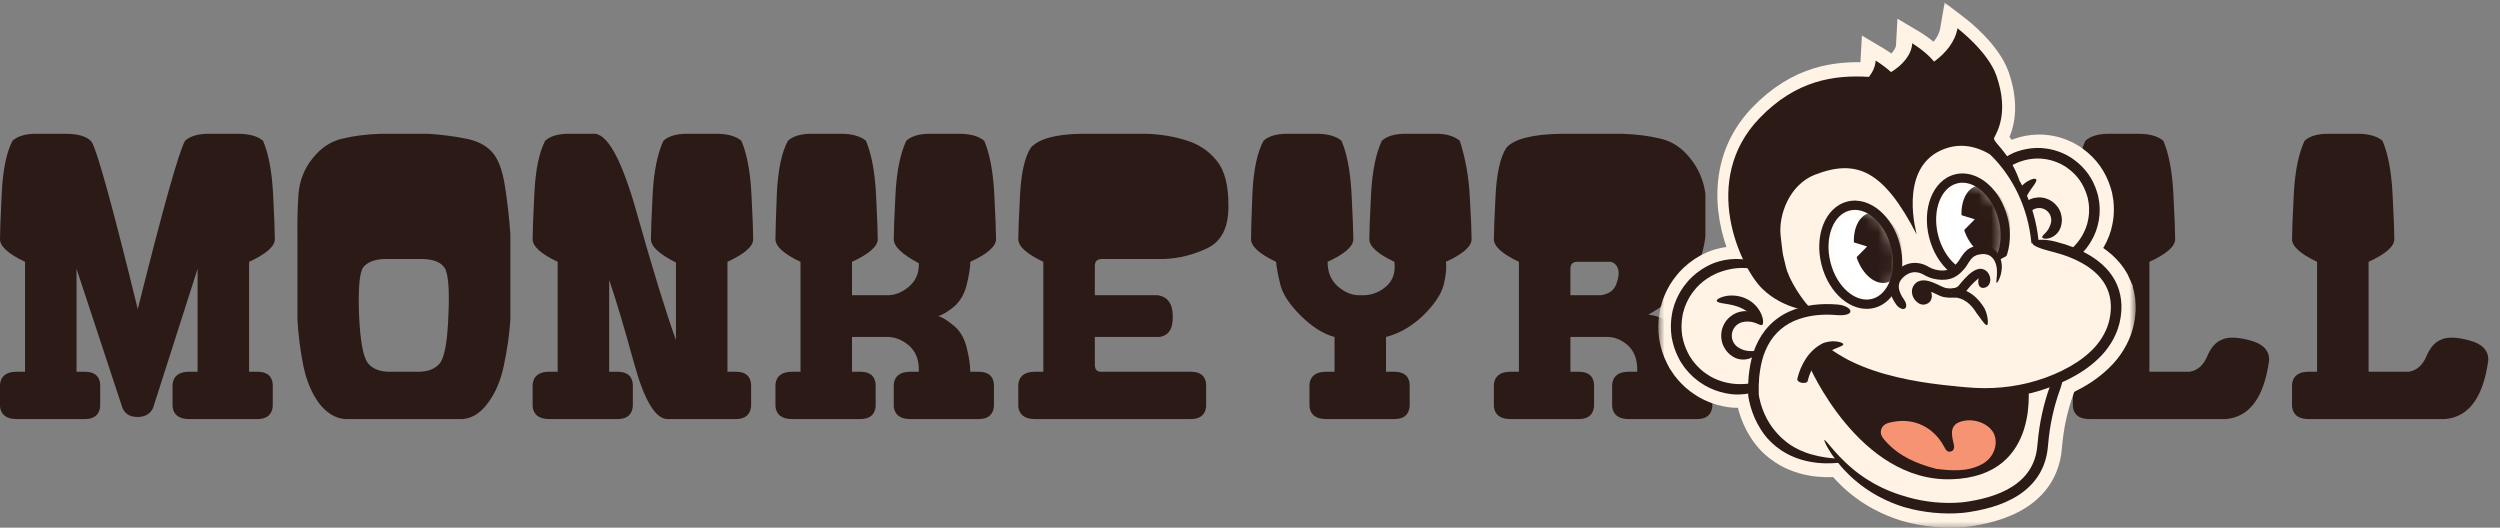
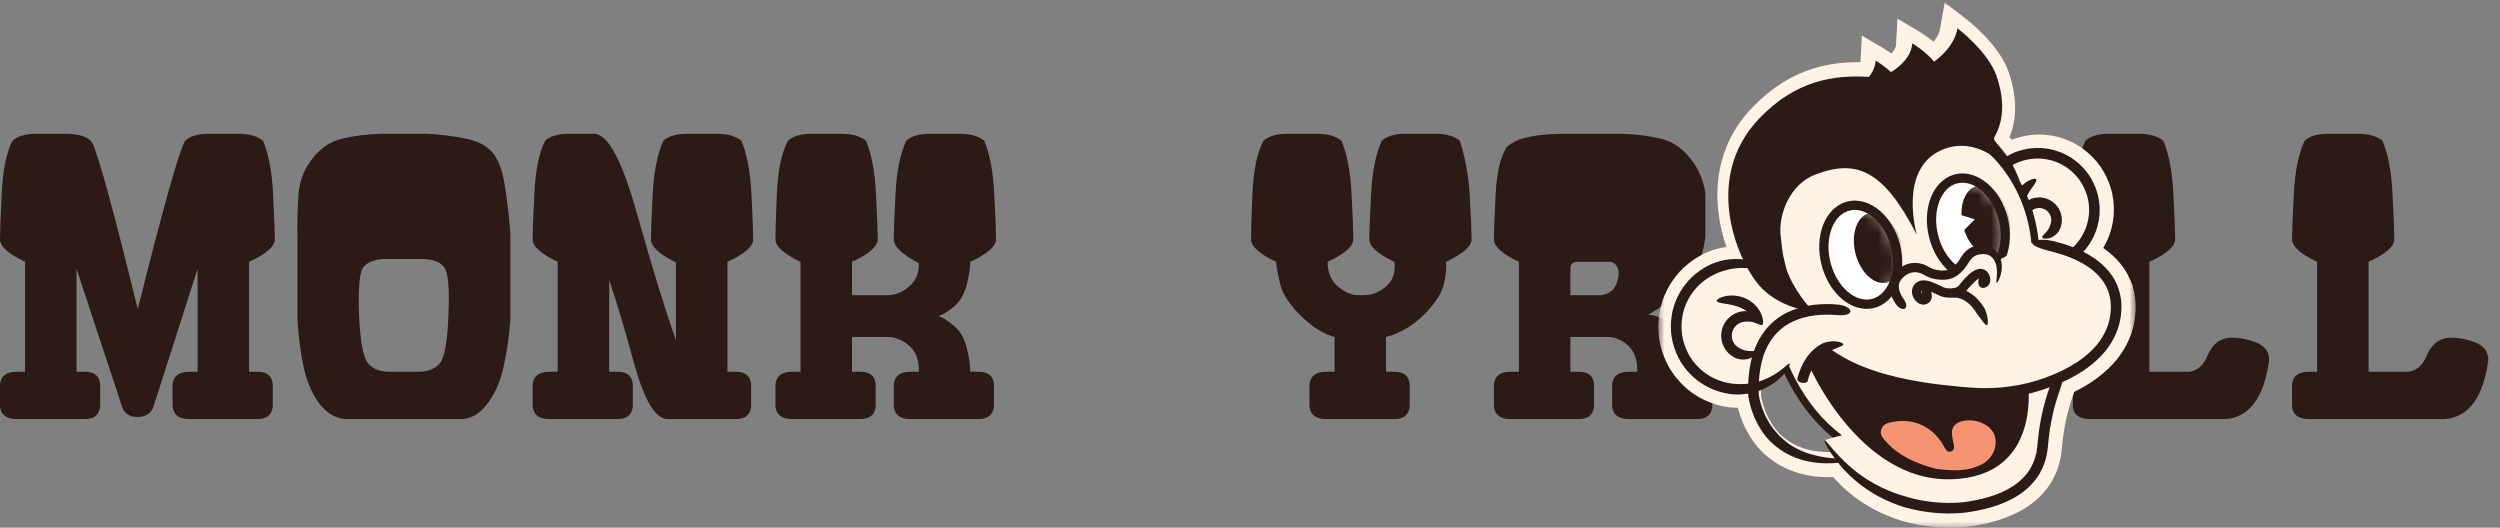
<svg xmlns="http://www.w3.org/2000/svg" width="199" height="42" viewBox="0 0 199 42" fill="none">
  <rect x="0" y="0" width="199" height="42" fill="#808080" stroke="none" />
  <path d="M183.776 33.357C182.963 33.357 182.52 33.025 182.446 32.36V30.588C182.52 29.923 182.963 29.591 183.776 29.591H184.44V20.84C183.111 20.212 182.446 19.612 182.446 19.04C182.446 18.468 182.492 17.277 182.585 15.468C182.677 13.659 182.963 12.237 183.443 11.203C183.849 10.834 184.477 10.649 185.326 10.649H187.652C188.539 10.649 189.203 10.834 189.646 11.203C190.089 12.237 190.357 13.659 190.449 15.468C190.542 17.277 190.588 18.468 190.588 19.04C190.588 19.612 189.905 20.212 188.539 20.84V29.591H191.751C192.379 29.48 192.84 29.074 193.136 28.372C193.431 27.671 193.819 27.228 194.299 27.043C194.779 26.803 195.536 26.822 196.569 27.099C197.603 27.376 198.102 27.911 198.065 28.705C197.659 31.64 196.514 33.191 194.631 33.357H183.776Z" fill="#2B1A16" />
  <path d="M166.329 33.357C165.517 33.357 165.074 33.025 165 32.36V30.588C165.074 29.923 165.517 29.591 166.329 29.591H166.994V20.84C165.665 20.212 165 19.612 165 19.04C165 18.468 165.046 17.277 165.138 15.468C165.231 13.659 165.517 12.237 165.997 11.203C166.403 10.834 167.031 10.649 167.88 10.649H170.206C171.092 10.649 171.757 10.834 172.2 11.203C172.643 12.237 172.911 13.659 173.003 15.468C173.095 17.277 173.142 18.468 173.142 19.04C173.142 19.612 172.459 20.212 171.092 20.84V29.591H174.305C174.932 29.48 175.394 29.074 175.689 28.372C175.985 27.671 176.372 27.228 176.852 27.043C177.332 26.803 178.089 26.822 179.123 27.099C180.157 27.376 180.656 27.911 180.619 28.705C180.212 31.64 179.068 33.191 177.185 33.357H166.329Z" fill="#2B1A16" />
  <path d="M120.241 33.357C119.429 33.357 118.986 33.025 118.912 32.36V30.588C118.986 29.923 119.429 29.591 120.241 29.591H120.906V20.84C119.576 20.212 118.912 19.612 118.912 19.04C118.912 18.468 118.958 17.296 119.05 15.523C119.143 13.751 119.429 12.495 119.909 11.757C120.536 11.055 121.995 10.686 124.284 10.649H129.103C130.247 10.686 131.272 10.815 132.176 11.037C133.081 11.24 133.866 11.757 134.53 12.588C135.195 13.4 135.601 14.342 135.749 15.412V18.846C135.583 20.139 135.186 21.265 134.558 22.225C133.93 23.185 132.813 24.126 131.207 25.049C131.927 25.123 132.546 25.391 133.063 25.852C133.598 26.314 133.958 26.914 134.143 27.652C134.327 28.372 134.42 29.019 134.42 29.591H135.084C135.841 29.591 136.247 29.923 136.303 30.588V32.36C136.229 33.025 135.823 33.357 135.084 33.357H129.656C128.844 33.357 128.401 33.025 128.327 32.36V30.588C128.401 29.923 128.844 29.591 129.656 29.591H130.321C130.358 28.668 130.109 27.966 129.573 27.486C129.038 27.006 128.438 26.785 127.773 26.822H125.004V29.591H125.669C126.426 29.591 126.832 29.923 126.887 30.588V32.36C126.813 33.025 126.407 33.357 125.669 33.357H120.241ZM127.441 23.499C128.069 23.406 128.475 23.111 128.66 22.612C128.844 22.114 128.89 21.717 128.798 21.422C128.706 21.108 128.512 20.914 128.216 20.84H125.558C125.189 20.84 125.004 21.025 125.004 21.394V23.499H127.441Z" fill="#2B1A16" />
  <path d="M105.564 33.357C104.752 33.357 104.309 33.025 104.235 32.36V30.588C104.309 29.923 104.752 29.591 105.564 29.591H106.229V26.822C105.361 26.6 104.466 26.037 103.542 25.133C102.638 24.228 102.093 23.397 101.909 22.64C101.724 21.865 101.613 21.265 101.576 20.84C100.247 20.212 99.582 19.612 99.582 19.04C99.582 18.468 99.619 17.249 99.693 15.385C99.785 13.502 100.081 12.108 100.579 11.203C100.985 10.834 101.613 10.649 102.462 10.649H104.789C105.675 10.649 106.339 10.834 106.782 11.203C107.226 12.237 107.493 13.659 107.586 15.468C107.678 17.277 107.724 18.468 107.724 19.04C107.724 19.612 107.041 20.212 105.675 20.84C105.675 21.689 105.961 22.354 106.533 22.834C107.106 23.314 107.706 23.535 108.333 23.499C109.072 23.535 109.727 23.314 110.299 22.834C110.872 22.354 111.102 21.689 110.992 20.84C109.662 20.212 108.998 19.612 108.998 19.04C108.998 18.468 109.044 17.277 109.136 15.468C109.229 13.659 109.515 12.237 109.995 11.203C110.401 10.834 111.029 10.649 111.878 10.649H114.315C115.127 10.649 115.755 10.834 116.198 11.203C116.659 12.625 116.927 14.148 117.001 15.772C117.093 17.378 117.139 18.468 117.139 19.04C117.139 19.612 116.456 20.212 115.09 20.84C115.164 21.265 115.109 21.865 114.924 22.64C114.739 23.397 114.195 24.219 113.29 25.105C112.386 25.973 111.398 26.545 110.327 26.822V29.591H110.992C111.749 29.591 112.155 29.923 112.21 30.588V32.36C112.136 33.025 111.73 33.357 110.992 33.357H105.564Z" fill="#2B1A16" />
-   <path d="M82.385 33.357C81.573 33.357 81.13 33.025 81.056 32.36V30.588C81.13 29.923 81.573 29.591 82.385 29.591H83.05V20.84C81.721 20.212 81.056 19.612 81.056 19.04C81.056 18.468 81.102 17.296 81.195 15.523C81.287 13.751 81.573 12.495 82.053 11.757C82.681 11.055 84.01 10.686 86.041 10.649H91.247C92.391 10.686 93.453 10.862 94.431 11.175C95.41 11.471 96.213 12.006 96.841 12.782C97.487 13.557 97.801 14.785 97.782 16.465C97.782 18.126 97.219 19.225 96.093 19.76C94.967 20.296 93.795 20.582 92.576 20.619H87.702C87.333 20.619 87.148 20.803 87.148 21.172V23.499H92.133C92.945 23.609 93.352 24.172 93.352 25.188C93.37 26.203 93.001 26.748 92.244 26.822H87.148V29.037C87.148 29.425 87.333 29.609 87.702 29.591H94.791C95.549 29.591 95.955 29.923 96.01 30.588V32.36C95.936 33.025 95.53 33.357 94.791 33.357H82.385Z" fill="#2B1A16" />
  <path d="M63.056 33.357C62.244 33.357 61.8 33.025 61.727 32.36V30.588C61.8 29.923 62.244 29.591 63.056 29.591H63.721V20.84C62.391 20.212 61.727 19.612 61.727 19.04C61.727 18.468 61.764 17.249 61.837 15.385C61.93 13.502 62.225 12.108 62.724 11.203C63.13 10.834 63.758 10.649 64.607 10.649H66.933C67.819 10.649 68.484 10.834 68.927 11.203C69.37 12.237 69.638 13.659 69.73 15.468C69.822 17.277 69.868 18.468 69.868 19.04C69.868 19.612 69.185 20.212 67.819 20.84V23.499H70.478C71.142 23.535 71.761 23.314 72.333 22.834C72.905 22.354 73.173 21.726 73.136 20.951C71.807 20.249 71.142 19.612 71.142 19.04C71.142 18.468 71.188 17.277 71.281 15.468C71.373 13.659 71.659 12.237 72.139 11.203C72.545 10.834 73.173 10.649 74.022 10.649H76.348C77.234 10.649 77.899 10.834 78.342 11.203C78.785 12.237 79.053 13.659 79.145 15.468C79.238 17.277 79.284 18.468 79.284 19.04C79.284 19.612 78.601 20.212 77.234 20.84C77.234 21.265 77.142 21.865 76.958 22.64C76.773 23.397 76.431 23.988 75.933 24.413C75.434 24.819 75.019 25.068 74.687 25.16C75.019 25.253 75.434 25.511 75.933 25.936C76.431 26.342 76.773 26.933 76.958 27.708C77.142 28.465 77.234 29.093 77.234 29.591H77.899C78.656 29.591 79.062 29.923 79.118 30.588V32.36C79.044 33.025 78.638 33.357 77.899 33.357H72.471C71.659 33.357 71.216 33.025 71.142 32.36V30.588C71.216 29.923 71.659 29.591 72.471 29.591H73.136C73.173 28.668 72.905 27.966 72.333 27.486C71.761 27.006 71.142 26.785 70.478 26.822H67.819V29.591H68.484C69.241 29.591 69.647 29.923 69.702 30.588V32.36C69.628 33.025 69.222 33.357 68.484 33.357H63.056Z" fill="#2B1A16" />
  <path d="M43.727 33.357C42.914 33.357 42.471 33.025 42.397 32.36V30.588C42.471 29.923 42.914 29.591 43.727 29.591H44.391V20.84C43.062 20.212 42.397 19.612 42.397 19.04C42.397 18.468 42.443 17.249 42.536 15.385C42.628 13.52 42.914 12.126 43.394 11.203C43.8 10.834 44.428 10.649 45.277 10.649H47.16C48.305 10.502 49.496 12.652 50.733 17.102C51.988 21.551 53.013 24.874 53.806 27.071V20.895C52.477 20.231 51.813 19.612 51.813 19.04C51.813 18.468 51.859 17.277 51.951 15.468C52.044 13.659 52.33 12.237 52.81 11.203C53.216 10.834 53.843 10.649 54.693 10.649H57.019C57.905 10.649 58.57 10.834 59.013 11.203C59.456 12.237 59.724 13.659 59.816 15.468C59.908 17.277 59.954 18.468 59.954 19.04C59.954 19.612 59.271 20.212 57.905 20.84V29.591H58.57C59.327 29.591 59.733 29.923 59.788 30.588V32.36C59.714 33.025 59.308 33.357 58.57 33.357H53.142C52.182 33.357 51.296 31.889 50.483 28.954C49.671 26 49.007 23.776 48.49 22.28V29.591H49.154C49.911 29.591 50.317 29.923 50.373 30.588V32.36C50.299 33.025 49.893 33.357 49.154 33.357H43.727Z" fill="#2B1A16" />
  <path d="M27.443 33.357C26.649 33.283 25.957 32.849 25.366 32.056C24.794 31.262 24.388 30.283 24.148 29.12C23.908 27.939 23.751 26.711 23.677 25.437V18.846C23.659 17.665 23.686 16.529 23.76 15.44C23.853 14.351 24.231 13.4 24.896 12.588C25.56 11.757 26.345 11.24 27.25 11.037C28.154 10.815 29.179 10.686 30.323 10.649H34.034C35.031 10.705 36 10.825 36.942 11.009C37.902 11.175 38.631 11.526 39.13 12.062C39.628 12.579 39.979 13.474 40.182 14.748C40.385 16.022 40.533 17.314 40.625 18.625V25.492C40.533 26.729 40.357 27.939 40.099 29.12C39.859 30.283 39.444 31.262 38.853 32.056C38.28 32.849 37.616 33.283 36.859 33.357H27.443ZM33.203 29.591C34.016 29.609 34.616 29.388 35.003 28.926C35.391 28.446 35.622 27.154 35.696 25.049C35.788 22.945 35.677 21.689 35.363 21.283C35.068 20.877 34.533 20.655 33.757 20.619H30.545C29.77 20.655 29.225 20.877 28.911 21.283C28.616 21.689 28.505 22.945 28.579 25.049C28.671 27.154 28.911 28.446 29.299 28.926C29.686 29.388 30.287 29.609 31.099 29.591H33.203Z" fill="#2B1A16" />
  <path d="M2.188 33.357H1.329C0.517 33.357 0.074 33.025 0 32.36V30.588C0.074 29.923 0.517 29.591 1.329 29.591H1.994V20.84C0.665 20.212 0 19.612 0 19.04C0 18.468 0.046 17.249 0.138 15.385C0.231 13.502 0.517 12.108 0.997 11.203C1.403 10.834 2.031 10.649 2.88 10.649H5.206C6.259 10.649 6.96 10.871 7.311 11.314C7.772 12.126 8.991 16.557 10.966 24.606C12.979 16.557 14.234 12.089 14.732 11.203C15.139 10.834 15.766 10.649 16.616 10.649H18.942C19.828 10.649 20.492 10.834 20.936 11.203C21.379 12.237 21.646 13.659 21.739 15.468C21.831 17.277 21.877 18.468 21.877 19.04C21.877 19.612 21.194 20.212 19.828 20.84V29.591H20.492C21.249 29.591 21.656 29.923 21.711 30.588V32.36C21.637 33.025 21.231 33.357 20.492 33.357H15.065C14.252 33.357 13.809 33.025 13.736 32.36V30.588C13.809 29.923 14.252 29.591 15.065 29.591H15.729V21.394L12.185 32.471C11.963 32.951 11.548 33.191 10.939 33.191C10.348 33.191 9.951 32.951 9.748 32.471L6.092 21.394V29.591H6.757C7.514 29.591 7.92 29.923 7.975 30.588V32.36C7.902 33.025 7.495 33.357 6.757 33.357H2.188Z" fill="#2B1A16" />
  <mask id="path-10-outside-1_2951_515" maskUnits="userSpaceOnUse" x="132" y="0" width="38" height="42" fill="black">
    <rect fill="white" x="132" width="38" height="42" />
    <path d="M168.655 22.68C168.441 22.174 168.125 21.715 167.752 21.327C167.38 20.937 166.954 20.613 166.507 20.34C166.326 20.231 166.141 20.13 165.954 20.036C166.029 19.958 166.096 19.881 166.154 19.81C166.491 19.392 166.761 18.92 166.951 18.418L167.078 18.035C167.113 17.906 167.138 17.773 167.169 17.643C167.204 17.512 167.212 17.378 167.23 17.245L167.253 17.045C167.262 16.978 167.259 16.91 167.261 16.844L167.264 16.642C167.264 16.576 167.268 16.508 167.261 16.441L167.228 16.039C167.208 15.907 167.181 15.774 167.157 15.642L167.139 15.542L167.112 15.445L167.057 15.251C166.901 14.737 166.666 14.247 166.359 13.806C166.046 13.369 165.664 12.984 165.233 12.666L165.069 12.549L164.987 12.491L164.9 12.44C164.784 12.373 164.668 12.304 164.55 12.241L164.183 12.075C164.123 12.046 164.058 12.027 163.995 12.005L163.805 11.942C163.741 11.922 163.678 11.896 163.613 11.881L163.418 11.837C163.287 11.809 163.158 11.773 163.023 11.761C162.89 11.747 162.758 11.727 162.625 11.717L162.223 11.71C161.687 11.723 161.153 11.821 160.648 12C160.416 12.083 160.131 12.216 159.837 12.4C159.552 11.968 159.282 11.651 159.078 11.413C158.958 11.272 158.824 11.115 158.784 11.038C158.792 11.022 158.802 11.003 158.812 10.982C159.085 10.46 159.917 8.869 158.949 6.077C158.273 4.13 155.944 2.339 155.844 2.264L155.498 2L155.424 2.429C155.25 3.433 154.544 4.2 153.913 4.702C153.236 3.96 152.36 3.435 152.319 3.412L151.945 3.19L151.921 3.626C151.878 4.413 151.222 5.113 150.571 5.545C150.027 5.073 149.513 4.767 149.49 4.754L149.116 4.532L149.092 4.968C149.074 5.303 148.945 5.641 148.71 5.974C146.294 5.846 143.17 6.141 140.169 9.285C136.7 12.919 137.491 17.703 138.915 20.657C138.83 20.645 138.744 20.634 138.659 20.621C138.5 20.616 138.34 20.609 138.183 20.604C138.025 20.605 137.87 20.622 137.718 20.631C137.109 20.694 136.567 20.865 136.201 21.031C135.664 21.277 135.168 21.609 134.734 22.01L134.422 22.323C134.325 22.433 134.234 22.551 134.141 22.665C134.044 22.776 133.968 22.904 133.886 23.026L133.764 23.212C133.724 23.273 133.694 23.341 133.659 23.405L133.556 23.603C133.522 23.668 133.486 23.733 133.461 23.803L133.296 24.215C133.251 24.356 133.213 24.499 133.171 24.641L133.141 24.748L133.121 24.858L133.08 25.076C132.981 25.659 132.974 26.256 133.059 26.842C133.153 27.426 133.339 27.994 133.609 28.519L133.713 28.715L133.764 28.813L133.826 28.905C133.908 29.028 133.988 29.152 134.073 29.273L134.353 29.616C134.398 29.676 134.453 29.726 134.505 29.779L134.661 29.935C134.714 29.986 134.764 30.042 134.821 30.089L134.992 30.229C135.107 30.321 135.217 30.421 135.344 30.497C135.468 30.578 135.588 30.662 135.715 30.738L136.107 30.943C136.641 31.195 137.214 31.361 137.8 31.433C138.155 31.476 138.645 31.48 139.172 31.394V31.417V31.481C139.172 31.491 139.172 31.516 139.176 31.533L139.181 31.574L139.199 31.703C139.213 31.787 139.227 31.869 139.244 31.95C139.279 32.112 139.316 32.272 139.363 32.43C139.453 32.746 139.565 33.055 139.697 33.356C139.829 33.657 139.981 33.948 140.159 34.227C140.243 34.369 140.343 34.501 140.437 34.637C140.54 34.766 140.637 34.901 140.75 35.022C140.85 35.141 141.221 35.542 141.817 35.944C141.893 35.99 141.971 36.039 142.052 36.089C142.093 36.113 142.133 36.14 142.175 36.163C142.218 36.185 142.262 36.208 142.305 36.231C142.393 36.276 142.482 36.324 142.574 36.368C142.668 36.408 142.763 36.449 142.859 36.491C142.954 36.535 143.056 36.567 143.156 36.602C143.258 36.635 143.357 36.675 143.461 36.702C143.668 36.756 143.875 36.817 144.087 36.851C144.927 37.014 145.756 37.007 146.358 36.941C146.436 37.039 146.516 37.137 146.601 37.237C146.761 37.411 146.919 37.6 147.102 37.773C147.192 37.861 147.281 37.952 147.374 38.04C147.469 38.126 147.565 38.212 147.661 38.298C148.44 38.98 149.353 39.544 150.124 39.903C150.892 40.269 151.506 40.449 151.683 40.504C152.059 40.612 152.441 40.7 152.824 40.774C153.208 40.844 153.595 40.9 153.984 40.939C154.762 41.011 155.542 41.025 156.331 40.95C156.429 40.94 156.531 40.927 156.629 40.915L156.916 40.871C157.108 40.84 157.299 40.808 157.491 40.77C157.872 40.694 158.254 40.603 158.63 40.491C159.383 40.267 160.126 39.96 160.805 39.514C161.482 39.071 162.089 38.472 162.497 37.743C162.701 37.381 162.857 36.992 162.962 36.594L163.032 36.294C163.053 36.193 163.067 36.092 163.085 35.992C163.114 35.792 163.132 35.577 163.15 35.401C163.277 33.927 163.591 32.465 164.091 31.08C164.167 30.87 164.226 30.669 164.266 30.489C164.388 30.432 164.51 30.375 164.631 30.316C165.089 30.09 165.536 29.838 165.968 29.553C166.396 29.263 166.804 28.939 167.181 28.573C167.56 28.211 167.897 27.796 168.176 27.341C168.453 26.886 168.684 26.393 168.814 25.871C168.856 25.742 168.875 25.61 168.902 25.479C168.926 25.347 168.956 25.216 168.964 25.082C168.976 24.949 168.993 24.816 169 24.683V24.278C168.981 23.736 168.87 23.189 168.653 22.683L168.655 22.68Z" />
  </mask>
-   <path d="M168.655 22.68C168.441 22.174 168.125 21.715 167.752 21.327C167.38 20.937 166.954 20.613 166.507 20.34C166.326 20.231 166.141 20.13 165.954 20.036C166.029 19.958 166.096 19.881 166.154 19.81C166.491 19.392 166.761 18.92 166.951 18.418L167.078 18.035C167.113 17.906 167.138 17.773 167.169 17.643C167.204 17.512 167.212 17.378 167.23 17.245L167.253 17.045C167.262 16.978 167.259 16.91 167.261 16.844L167.264 16.642C167.264 16.576 167.268 16.508 167.261 16.441L167.228 16.039C167.208 15.907 167.181 15.774 167.157 15.642L167.139 15.542L167.112 15.445L167.057 15.251C166.901 14.737 166.666 14.247 166.359 13.806C166.046 13.369 165.664 12.984 165.233 12.666L165.069 12.549L164.987 12.491L164.9 12.44C164.784 12.373 164.668 12.304 164.55 12.241L164.183 12.075C164.123 12.046 164.058 12.027 163.995 12.005L163.805 11.942C163.741 11.922 163.678 11.896 163.613 11.881L163.418 11.837C163.287 11.809 163.158 11.773 163.023 11.761C162.89 11.747 162.758 11.727 162.625 11.717L162.223 11.71C161.687 11.723 161.153 11.821 160.648 12C160.416 12.083 160.131 12.216 159.837 12.4C159.552 11.968 159.282 11.651 159.078 11.413C158.958 11.272 158.824 11.115 158.784 11.038C158.792 11.022 158.802 11.003 158.812 10.982C159.085 10.46 159.917 8.869 158.949 6.077C158.273 4.13 155.944 2.339 155.844 2.264L155.498 2L155.424 2.429C155.25 3.433 154.544 4.2 153.913 4.702C153.236 3.96 152.36 3.435 152.319 3.412L151.945 3.19L151.921 3.626C151.878 4.413 151.222 5.113 150.571 5.545C150.027 5.073 149.513 4.767 149.49 4.754L149.116 4.532L149.092 4.968C149.074 5.303 148.945 5.641 148.71 5.974C146.294 5.846 143.17 6.141 140.169 9.285C136.7 12.919 137.491 17.703 138.915 20.657C138.83 20.645 138.744 20.634 138.659 20.621C138.5 20.616 138.34 20.609 138.183 20.604C138.025 20.605 137.87 20.622 137.718 20.631C137.109 20.694 136.567 20.865 136.201 21.031C135.664 21.277 135.168 21.609 134.734 22.01L134.422 22.323C134.325 22.433 134.234 22.551 134.141 22.665C134.044 22.776 133.968 22.904 133.886 23.026L133.764 23.212C133.724 23.273 133.694 23.341 133.659 23.405L133.556 23.603C133.522 23.668 133.486 23.733 133.461 23.803L133.296 24.215C133.251 24.356 133.213 24.499 133.171 24.641L133.141 24.748L133.121 24.858L133.08 25.076C132.981 25.659 132.974 26.256 133.059 26.842C133.153 27.426 133.339 27.994 133.609 28.519L133.713 28.715L133.764 28.813L133.826 28.905C133.908 29.028 133.988 29.152 134.073 29.273L134.353 29.616C134.398 29.676 134.453 29.726 134.505 29.779L134.661 29.935C134.714 29.986 134.764 30.042 134.821 30.089L134.992 30.229C135.107 30.321 135.217 30.421 135.344 30.497C135.468 30.578 135.588 30.662 135.715 30.738L136.107 30.943C136.641 31.195 137.214 31.361 137.8 31.433C138.155 31.476 138.645 31.48 139.172 31.394V31.417V31.481C139.172 31.491 139.172 31.516 139.176 31.533L139.181 31.574L139.199 31.703C139.213 31.787 139.227 31.869 139.244 31.95C139.279 32.112 139.316 32.272 139.363 32.43C139.453 32.746 139.565 33.055 139.697 33.356C139.829 33.657 139.981 33.948 140.159 34.227C140.243 34.369 140.343 34.501 140.437 34.637C140.54 34.766 140.637 34.901 140.75 35.022C140.85 35.141 141.221 35.542 141.817 35.944C141.893 35.99 141.971 36.039 142.052 36.089C142.093 36.113 142.133 36.14 142.175 36.163C142.218 36.185 142.262 36.208 142.305 36.231C142.393 36.276 142.482 36.324 142.574 36.368C142.668 36.408 142.763 36.449 142.859 36.491C142.954 36.535 143.056 36.567 143.156 36.602C143.258 36.635 143.357 36.675 143.461 36.702C143.668 36.756 143.875 36.817 144.087 36.851C144.927 37.014 145.756 37.007 146.358 36.941C146.436 37.039 146.516 37.137 146.601 37.237C146.761 37.411 146.919 37.6 147.102 37.773C147.192 37.861 147.281 37.952 147.374 38.04C147.469 38.126 147.565 38.212 147.661 38.298C148.44 38.98 149.353 39.544 150.124 39.903C150.892 40.269 151.506 40.449 151.683 40.504C152.059 40.612 152.441 40.7 152.824 40.774C153.208 40.844 153.595 40.9 153.984 40.939C154.762 41.011 155.542 41.025 156.331 40.95C156.429 40.94 156.531 40.927 156.629 40.915L156.916 40.871C157.108 40.84 157.299 40.808 157.491 40.77C157.872 40.694 158.254 40.603 158.63 40.491C159.383 40.267 160.126 39.96 160.805 39.514C161.482 39.071 162.089 38.472 162.497 37.743C162.701 37.381 162.857 36.992 162.962 36.594L163.032 36.294C163.053 36.193 163.067 36.092 163.085 35.992C163.114 35.792 163.132 35.577 163.15 35.401C163.277 33.927 163.591 32.465 164.091 31.08C164.167 30.87 164.226 30.669 164.266 30.489C164.388 30.432 164.51 30.375 164.631 30.316C165.089 30.09 165.536 29.838 165.968 29.553C166.396 29.263 166.804 28.939 167.181 28.573C167.56 28.211 167.897 27.796 168.176 27.341C168.453 26.886 168.684 26.393 168.814 25.871C168.856 25.742 168.875 25.61 168.902 25.479C168.926 25.347 168.956 25.216 168.964 25.082C168.976 24.949 168.993 24.816 169 24.683V24.278C168.981 23.736 168.87 23.189 168.653 22.683L168.655 22.68Z" fill="#FFF3E5" />
  <path d="M168.655 22.68C168.441 22.174 168.125 21.715 167.752 21.327C167.38 20.937 166.954 20.613 166.507 20.34C166.326 20.231 166.141 20.13 165.954 20.036C166.029 19.958 166.096 19.881 166.154 19.81C166.491 19.392 166.761 18.92 166.951 18.418L167.078 18.035C167.113 17.906 167.138 17.773 167.169 17.643C167.204 17.512 167.212 17.378 167.23 17.245L167.253 17.045C167.262 16.978 167.259 16.91 167.261 16.844L167.264 16.642C167.264 16.576 167.268 16.508 167.261 16.441L167.228 16.039C167.208 15.907 167.181 15.774 167.157 15.642L167.139 15.542L167.112 15.445L167.057 15.251C166.901 14.737 166.666 14.247 166.359 13.806C166.046 13.369 165.664 12.984 165.233 12.666L165.069 12.549L164.987 12.491L164.9 12.44C164.784 12.373 164.668 12.304 164.55 12.241L164.183 12.075C164.123 12.046 164.058 12.027 163.995 12.005L163.805 11.942C163.741 11.922 163.678 11.896 163.613 11.881L163.418 11.837C163.287 11.809 163.158 11.773 163.023 11.761C162.89 11.747 162.758 11.727 162.625 11.717L162.223 11.71C161.687 11.723 161.153 11.821 160.648 12C160.416 12.083 160.131 12.216 159.837 12.4C159.552 11.968 159.282 11.651 159.078 11.413C158.958 11.272 158.824 11.115 158.784 11.038C158.792 11.022 158.802 11.003 158.812 10.982C159.085 10.46 159.917 8.869 158.949 6.077C158.273 4.13 155.944 2.339 155.844 2.264L155.498 2L155.424 2.429C155.25 3.433 154.544 4.2 153.913 4.702C153.236 3.96 152.36 3.435 152.319 3.412L151.945 3.19L151.921 3.626C151.878 4.413 151.222 5.113 150.571 5.545C150.027 5.073 149.513 4.767 149.49 4.754L149.116 4.532L149.092 4.968C149.074 5.303 148.945 5.641 148.71 5.974C146.294 5.846 143.17 6.141 140.169 9.285C136.7 12.919 137.491 17.703 138.915 20.657C138.83 20.645 138.744 20.634 138.659 20.621C138.5 20.616 138.34 20.609 138.183 20.604C138.025 20.605 137.87 20.622 137.718 20.631C137.109 20.694 136.567 20.865 136.201 21.031C135.664 21.277 135.168 21.609 134.734 22.01L134.422 22.323C134.325 22.433 134.234 22.551 134.141 22.665C134.044 22.776 133.968 22.904 133.886 23.026L133.764 23.212C133.724 23.273 133.694 23.341 133.659 23.405L133.556 23.603C133.522 23.668 133.486 23.733 133.461 23.803L133.296 24.215C133.251 24.356 133.213 24.499 133.171 24.641L133.141 24.748L133.121 24.858L133.08 25.076C132.981 25.659 132.974 26.256 133.059 26.842C133.153 27.426 133.339 27.994 133.609 28.519L133.713 28.715L133.764 28.813L133.826 28.905C133.908 29.028 133.988 29.152 134.073 29.273L134.353 29.616C134.398 29.676 134.453 29.726 134.505 29.779L134.661 29.935C134.714 29.986 134.764 30.042 134.821 30.089L134.992 30.229C135.107 30.321 135.217 30.421 135.344 30.497C135.468 30.578 135.588 30.662 135.715 30.738L136.107 30.943C136.641 31.195 137.214 31.361 137.8 31.433C138.155 31.476 138.645 31.48 139.172 31.394V31.417V31.481C139.172 31.491 139.172 31.516 139.176 31.533L139.181 31.574L139.199 31.703C139.213 31.787 139.227 31.869 139.244 31.95C139.279 32.112 139.316 32.272 139.363 32.43C139.453 32.746 139.565 33.055 139.697 33.356C139.829 33.657 139.981 33.948 140.159 34.227C140.243 34.369 140.343 34.501 140.437 34.637C140.54 34.766 140.637 34.901 140.75 35.022C140.85 35.141 141.221 35.542 141.817 35.944C141.893 35.99 141.971 36.039 142.052 36.089C142.093 36.113 142.133 36.14 142.175 36.163C142.218 36.185 142.262 36.208 142.305 36.231C142.393 36.276 142.482 36.324 142.574 36.368C142.668 36.408 142.763 36.449 142.859 36.491C142.954 36.535 143.056 36.567 143.156 36.602C143.258 36.635 143.357 36.675 143.461 36.702C143.668 36.756 143.875 36.817 144.087 36.851C144.927 37.014 145.756 37.007 146.358 36.941C146.436 37.039 146.516 37.137 146.601 37.237C146.761 37.411 146.919 37.6 147.102 37.773C147.192 37.861 147.281 37.952 147.374 38.04C147.469 38.126 147.565 38.212 147.661 38.298C148.44 38.98 149.353 39.544 150.124 39.903C150.892 40.269 151.506 40.449 151.683 40.504C152.059 40.612 152.441 40.7 152.824 40.774C153.208 40.844 153.595 40.9 153.984 40.939C154.762 41.011 155.542 41.025 156.331 40.95C156.429 40.94 156.531 40.927 156.629 40.915L156.916 40.871C157.108 40.84 157.299 40.808 157.491 40.77C157.872 40.694 158.254 40.603 158.63 40.491C159.383 40.267 160.126 39.96 160.805 39.514C161.482 39.071 162.089 38.472 162.497 37.743C162.701 37.381 162.857 36.992 162.962 36.594L163.032 36.294C163.053 36.193 163.067 36.092 163.085 35.992C163.114 35.792 163.132 35.577 163.15 35.401C163.277 33.927 163.591 32.465 164.091 31.08C164.167 30.87 164.226 30.669 164.266 30.489C164.388 30.432 164.51 30.375 164.631 30.316C165.089 30.09 165.536 29.838 165.968 29.553C166.396 29.263 166.804 28.939 167.181 28.573C167.56 28.211 167.897 27.796 168.176 27.341C168.453 26.886 168.684 26.393 168.814 25.871C168.856 25.742 168.875 25.61 168.902 25.479C168.926 25.347 168.956 25.216 168.964 25.082C168.976 24.949 168.993 24.816 169 24.683V24.278C168.981 23.736 168.87 23.189 168.653 22.683L168.655 22.68Z" stroke="#FFF3E5" stroke-width="2" mask="url(#path-10-outside-1_2951_515)" />
  <path d="M161.442 21.156C163.899 21.578 166.231 19.927 166.653 17.471C167.074 15.014 165.424 12.682 162.967 12.261C160.51 11.839 158.178 13.489 157.757 15.946" fill="#FFF3E5" />
  <path d="M160.542 12.066C161.045 11.888 161.577 11.791 162.111 11.777L162.511 11.784C162.644 11.795 162.776 11.814 162.909 11.829C163.043 11.839 163.171 11.875 163.302 11.903L163.497 11.948C163.562 11.962 163.624 11.988 163.687 12.008L163.877 12.071C163.94 12.093 164.004 12.111 164.064 12.14L164.43 12.305C164.548 12.368 164.662 12.436 164.778 12.502L164.864 12.553L164.947 12.611L165.11 12.727C165.541 13.043 165.92 13.426 166.231 13.86C166.537 14.298 166.772 14.784 166.926 15.295L166.981 15.488L167.008 15.585L167.026 15.684C167.05 15.815 167.076 15.946 167.097 16.079L167.13 16.478C167.137 16.544 167.134 16.611 167.133 16.678L167.13 16.878C167.126 16.944 167.13 17.012 167.122 17.078L167.099 17.277C167.081 17.41 167.073 17.542 167.038 17.672C167.008 17.801 166.982 17.933 166.947 18.061L166.821 18.442C166.63 18.941 166.362 19.409 166.027 19.825C165.799 20.108 165.428 20.463 164.959 20.759C164.839 20.828 164.719 20.904 164.593 20.968C164.463 21.026 164.332 21.085 164.201 21.145C164.065 21.19 163.928 21.235 163.794 21.279C163.657 21.317 163.519 21.343 163.385 21.372C162.844 21.466 162.34 21.45 161.989 21.38C161.9 21.369 161.821 21.344 161.753 21.323C161.684 21.302 161.626 21.28 161.579 21.262C161.485 21.223 161.437 21.188 161.441 21.159C161.446 21.131 161.504 21.109 161.602 21.093C161.651 21.085 161.71 21.078 161.777 21.073C161.844 21.068 161.92 21.067 162.003 21.052C162.336 21.02 162.783 20.946 163.238 20.795C163.35 20.751 163.466 20.714 163.579 20.666C163.689 20.613 163.801 20.56 163.913 20.508C164.019 20.445 164.124 20.383 164.23 20.322C164.332 20.257 164.426 20.183 164.522 20.118C164.894 19.836 165.185 19.527 165.374 19.294C165.652 18.949 165.874 18.561 166.032 18.148L166.138 17.833C166.166 17.726 166.186 17.617 166.212 17.509C166.242 17.401 166.248 17.29 166.263 17.18L166.283 17.015C166.29 16.96 166.286 16.904 166.288 16.848L166.291 16.682C166.291 16.626 166.297 16.571 166.289 16.517L166.262 16.186C166.245 16.076 166.222 15.968 166.203 15.86L166.188 15.777L166.165 15.697L166.119 15.537C165.99 15.114 165.795 14.711 165.543 14.346C165.284 13.986 164.968 13.668 164.612 13.407L164.477 13.31L164.41 13.262L164.337 13.221C164.24 13.167 164.145 13.109 164.048 13.056L163.745 12.921C163.696 12.895 163.642 12.881 163.589 12.863L163.431 12.81C163.379 12.794 163.327 12.772 163.273 12.761L163.111 12.725C163.003 12.703 162.896 12.67 162.785 12.663C162.674 12.651 162.565 12.634 162.454 12.625L162.122 12.618C161.68 12.63 161.24 12.71 160.823 12.857C160.539 12.959 160.151 13.129 159.762 13.386C159.668 13.454 159.567 13.52 159.471 13.595C159.378 13.672 159.285 13.752 159.191 13.832C159.103 13.919 159.017 14.007 158.931 14.094C158.848 14.184 158.774 14.281 158.695 14.373C158.401 14.752 158.182 15.148 158.041 15.451C158 15.525 157.972 15.595 157.945 15.657C157.918 15.72 157.892 15.772 157.868 15.816C157.821 15.904 157.781 15.951 157.752 15.946C157.724 15.941 157.707 15.884 157.702 15.782C157.699 15.731 157.699 15.669 157.702 15.597C157.704 15.526 157.707 15.444 157.726 15.356C157.777 15 157.929 14.521 158.198 14.042C158.27 13.926 158.34 13.804 158.421 13.687C158.508 13.575 158.596 13.462 158.684 13.348C158.783 13.244 158.883 13.14 158.981 13.037C159.084 12.94 159.195 12.851 159.3 12.761C159.735 12.417 160.194 12.187 160.537 12.066H160.542Z" fill="#2B1A16" />
  <path d="M161.176 16.123C161.327 16 161.499 15.901 161.681 15.83C161.865 15.759 162.058 15.725 162.252 15.715C162.644 15.696 163.038 15.82 163.358 16.041C163.675 16.267 163.925 16.595 164.04 16.971C164.096 17.157 164.13 17.351 164.125 17.547C164.121 17.743 164.086 17.938 164.021 18.122C163.976 18.247 163.886 18.414 163.751 18.563C163.617 18.714 163.438 18.842 163.257 18.915C163.076 18.99 162.899 19.013 162.773 18.998C162.644 18.983 162.568 18.938 162.559 18.882C162.548 18.823 162.603 18.758 162.677 18.684C162.751 18.61 162.843 18.519 162.925 18.42C163.007 18.321 163.077 18.209 163.124 18.105C163.173 18.001 163.204 17.906 163.228 17.84C163.297 17.644 163.301 17.426 163.236 17.226C163.176 17.026 163.042 16.853 162.874 16.731C162.701 16.614 162.493 16.545 162.285 16.558C162.075 16.564 161.871 16.643 161.71 16.775C161.655 16.82 161.577 16.881 161.495 16.962C161.413 17.042 161.332 17.146 161.266 17.256C161.201 17.367 161.146 17.484 161.102 17.58C161.058 17.674 161.015 17.747 160.957 17.758C160.901 17.768 160.833 17.711 160.775 17.595C160.718 17.481 160.68 17.307 160.689 17.111C160.697 16.915 160.757 16.703 160.854 16.526C160.948 16.349 161.074 16.207 161.177 16.123H161.176Z" fill="#2B1A16" />
  <path d="M162.08 14.28C162.147 14.379 162.012 14.585 161.808 14.867C161.604 15.148 161.343 15.513 161.191 15.946C161.034 16.378 161.025 16.809 161.035 17.144C161.044 17.48 161.065 17.712 160.964 17.772C160.867 17.832 160.639 17.673 160.459 17.296C160.369 17.108 160.296 16.865 160.273 16.582C160.262 16.441 160.266 16.291 160.284 16.136C160.306 15.981 160.34 15.822 160.396 15.666C160.504 15.352 160.678 15.087 160.86 14.88C161.043 14.674 161.236 14.522 161.411 14.421C161.759 14.217 162.016 14.186 162.079 14.279L162.08 14.28Z" fill="#2B1A16" />
  <path d="M162.007 21.372C162.443 15.607 158.819 10.383 153.409 9.342C147.553 8.216 141.821 12.418 140.608 18.729C139.584 24.056 142.186 35.013 150.521 36.686C156.368 37.859 162.914 31.9 163.775 27.425C164.184 25.298 163.483 23.156 162.007 21.373V21.372Z" fill="#FFF3E5" />
  <path fill-rule="evenodd" clip-rule="evenodd" d="M140.32 18.674C141.56 12.225 147.429 7.893 153.464 9.054C159.002 10.119 162.696 15.429 162.307 21.278C163.777 23.096 164.485 25.287 164.063 27.48C163.614 29.812 161.706 32.477 159.196 34.406C156.684 36.337 153.501 37.583 150.463 36.974C146.167 36.111 143.372 32.859 141.785 29.194C140.201 25.533 139.795 21.402 140.32 18.674ZM153.353 9.63C147.676 8.538 142.082 12.612 140.896 18.784C140.396 21.383 140.78 25.394 142.324 28.961C143.866 32.525 146.539 35.588 150.579 36.399C153.388 36.962 156.401 35.815 158.839 33.941C161.279 32.065 163.074 29.513 163.487 27.37C163.876 25.346 163.213 23.29 161.781 21.56L161.713 21.479V21.361L161.714 21.35C162.14 15.714 158.599 10.639 153.353 9.63Z" fill="#2B1A16" />
  <path d="M142.47 28.946C140.835 31.176 137.701 31.658 135.47 30.024C133.24 28.389 132.758 25.255 134.392 23.024C136.027 20.794 139.161 20.312 141.392 21.946" fill="#FFF3E5" />
  <path d="M136.542 21.808C136.092 22.015 135.675 22.293 135.309 22.628L135.046 22.892C134.964 22.984 134.889 23.084 134.809 23.179C134.726 23.272 134.664 23.38 134.594 23.483L134.491 23.639C134.456 23.691 134.432 23.749 134.403 23.802L134.316 23.968C134.288 24.023 134.256 24.076 134.236 24.135L134.097 24.481C134.06 24.599 134.028 24.719 133.993 24.838L133.967 24.927L133.95 25.019L133.916 25.202C133.833 25.691 133.827 26.193 133.897 26.685C133.977 27.175 134.134 27.652 134.361 28.093L134.448 28.257L134.491 28.339L134.543 28.416C134.612 28.518 134.679 28.623 134.75 28.724L134.986 29.012C135.023 29.062 135.069 29.104 135.113 29.148L135.245 29.279C135.29 29.323 135.33 29.37 135.379 29.409L135.523 29.526C135.621 29.603 135.712 29.688 135.819 29.751C135.923 29.819 136.025 29.89 136.132 29.954L136.461 30.126C136.911 30.335 137.392 30.476 137.884 30.537C138.22 30.578 138.694 30.599 139.213 30.535C139.341 30.511 139.475 30.497 139.607 30.469C139.738 30.437 139.872 30.403 140.005 30.369C140.135 30.324 140.266 30.279 140.395 30.233C140.523 30.183 140.645 30.122 140.768 30.069C140.831 30.044 140.889 30.012 140.945 29.979C141.003 29.947 141.059 29.914 141.116 29.884C141.17 29.851 141.229 29.825 141.28 29.79C141.332 29.755 141.381 29.721 141.431 29.688C141.48 29.654 141.529 29.623 141.576 29.591C141.6 29.575 141.623 29.559 141.646 29.545C141.667 29.528 141.69 29.51 141.71 29.493C141.793 29.426 141.873 29.363 141.946 29.307C142.023 29.253 142.084 29.195 142.141 29.146C142.198 29.097 142.249 29.055 142.293 29.023C142.381 28.958 142.441 28.93 142.465 28.947C142.488 28.963 142.473 29.027 142.426 29.129C142.402 29.179 142.37 29.239 142.331 29.309C142.292 29.377 142.248 29.456 142.184 29.532C142.124 29.61 142.057 29.695 141.983 29.786C141.964 29.808 141.945 29.831 141.926 29.855C141.905 29.876 141.883 29.898 141.862 29.919C141.818 29.963 141.773 30.008 141.725 30.053C141.678 30.099 141.63 30.146 141.58 30.193C141.531 30.242 141.473 30.281 141.417 30.325C141.36 30.369 141.303 30.413 141.244 30.458C141.186 30.503 141.126 30.548 141.061 30.586C140.932 30.664 140.802 30.749 140.665 30.823C140.524 30.89 140.381 30.958 140.237 31.026C140.088 31.079 139.938 31.133 139.791 31.184C139.641 31.23 139.489 31.261 139.34 31.298C138.742 31.42 138.178 31.421 137.781 31.372C137.197 31.299 136.627 31.134 136.095 30.885L135.704 30.681C135.579 30.605 135.458 30.522 135.335 30.442C135.208 30.366 135.1 30.267 134.984 30.175L134.813 30.036C134.756 29.99 134.708 29.934 134.654 29.884L134.498 29.728C134.447 29.675 134.393 29.626 134.348 29.567L134.069 29.226C133.984 29.106 133.905 28.982 133.822 28.86L133.761 28.769L133.71 28.672L133.607 28.477C133.338 27.955 133.153 27.39 133.059 26.81C132.974 26.229 132.981 25.635 133.08 25.056L133.12 24.839L133.14 24.73L133.171 24.624C133.212 24.483 133.251 24.341 133.295 24.201L133.459 23.791C133.484 23.721 133.52 23.657 133.554 23.592L133.656 23.396C133.692 23.332 133.721 23.264 133.761 23.203L133.882 23.019C133.965 22.898 134.039 22.771 134.136 22.66C134.23 22.546 134.319 22.43 134.416 22.321L134.727 22.009C135.16 21.611 135.655 21.282 136.189 21.037C136.553 20.872 137.092 20.702 137.699 20.639C137.851 20.63 138.006 20.614 138.162 20.613C138.319 20.618 138.477 20.625 138.636 20.63C138.793 20.652 138.949 20.673 139.104 20.695C139.258 20.724 139.408 20.767 139.554 20.801C139.628 20.817 139.698 20.843 139.768 20.869C139.837 20.894 139.905 20.919 139.972 20.944C140.038 20.97 140.106 20.99 140.167 21.02C140.228 21.051 140.289 21.081 140.348 21.11C140.406 21.139 140.463 21.169 140.519 21.196C140.546 21.211 140.573 21.225 140.6 21.238C140.625 21.255 140.65 21.271 140.674 21.287C140.772 21.351 140.862 21.412 140.943 21.469C141.026 21.523 141.092 21.584 141.15 21.639C141.208 21.692 141.257 21.741 141.295 21.782C141.37 21.864 141.403 21.92 141.386 21.944C141.369 21.967 141.302 21.958 141.199 21.922C141.147 21.904 141.086 21.88 141.017 21.85C140.948 21.821 140.872 21.784 140.783 21.756C140.696 21.724 140.601 21.688 140.501 21.649C140.475 21.64 140.45 21.629 140.425 21.62C140.399 21.612 140.371 21.604 140.344 21.596C140.289 21.581 140.233 21.564 140.175 21.548C140.118 21.531 140.061 21.513 140.001 21.495C139.942 21.477 139.877 21.469 139.815 21.455C139.753 21.443 139.689 21.429 139.625 21.416C139.56 21.402 139.496 21.388 139.429 21.384C139.295 21.37 139.16 21.349 139.023 21.34C138.886 21.335 138.748 21.332 138.611 21.328C138.474 21.336 138.337 21.345 138.201 21.353C138.066 21.367 137.934 21.392 137.805 21.409C137.291 21.504 136.845 21.667 136.537 21.806L136.542 21.808Z" fill="#2B1A16" />
  <path d="M138.872 25.611C138.752 25.621 138.634 25.651 138.523 25.697C138.412 25.743 138.311 25.814 138.22 25.892C138.037 26.05 137.919 26.273 137.869 26.51C137.828 26.748 137.855 27 137.966 27.214C138.021 27.32 138.09 27.423 138.176 27.508C138.262 27.592 138.36 27.663 138.468 27.717C138.541 27.754 138.644 27.806 138.768 27.85C138.892 27.895 139.037 27.927 139.183 27.938C139.327 27.95 139.471 27.946 139.587 27.942C139.702 27.937 139.793 27.943 139.826 27.992C139.859 28.038 139.828 28.128 139.737 28.233C139.645 28.338 139.487 28.449 139.288 28.525C139.09 28.602 138.852 28.634 138.635 28.616C138.417 28.599 138.222 28.538 138.093 28.472C137.903 28.378 137.729 28.252 137.579 28.103C137.427 27.953 137.307 27.777 137.211 27.589C137.017 27.21 136.966 26.766 137.042 26.351C137.125 25.937 137.337 25.544 137.658 25.264C137.817 25.125 137.994 25.006 138.19 24.923C138.384 24.84 138.593 24.788 138.805 24.77C138.948 24.758 139.152 24.773 139.361 24.839C139.569 24.902 139.778 25.02 139.934 25.165C140.091 25.309 140.197 25.472 140.242 25.602C140.288 25.734 140.282 25.829 140.236 25.859C140.187 25.892 140.101 25.863 139.996 25.817C139.89 25.771 139.758 25.713 139.619 25.671C139.48 25.628 139.332 25.603 139.201 25.598C139.069 25.594 138.954 25.603 138.872 25.61V25.611Z" fill="#2B1A16" />
  <path d="M136.658 23.951C136.638 23.841 136.869 23.679 137.302 23.581C137.518 23.532 137.785 23.508 138.087 23.533C138.388 23.559 138.726 23.636 139.05 23.8C139.212 23.881 139.361 23.98 139.495 24.084C139.626 24.192 139.744 24.306 139.843 24.426C140.041 24.664 140.172 24.91 140.248 25.124C140.399 25.556 140.351 25.854 140.239 25.878C140.125 25.905 139.973 25.698 139.727 25.415C139.482 25.132 139.141 24.783 138.672 24.555C138.206 24.322 137.707 24.236 137.325 24.177C136.943 24.119 136.678 24.07 136.657 23.951H136.658Z" fill="#2B1A16" />
  <path d="M158.74 10.957C158.905 10.603 159.96 9.023 158.919 6.035C158.243 4.092 155.816 2.251 155.816 2.251C155.632 3.316 154.887 4.225 153.954 4.906C153.267 4.069 152.214 3.447 152.214 3.447C152.162 4.398 151.376 5.232 150.525 5.739C149.925 5.189 149.302 4.822 149.302 4.822C149.276 5.29 149.072 5.73 148.769 6.118C145.992 5.952 142.957 6.381 140.042 9.423C135.304 14.369 138.528 21.253 140.262 22.967C141.996 24.68 144.35 24.785 144.35 24.785C143.517 24.013 142.39 22.292 142.146 21.201C141.863 19.939 141.972 20.777 141.74 18.785C141.548 17.131 142.429 14.684 144.5 13.894C147.774 12.645 149.921 13.519 152.578 18.682C152.578 18.682 151.073 13.519 154.499 11.966C158.096 10.336 160.908 14.79 160.729 14.307C159.872 11.974 158.573 11.312 158.739 10.959L158.74 10.957Z" fill="#2B1A16" />
  <path d="M157.663 21.988C159.191 21.602 159.992 19.554 159.452 17.414C158.911 15.274 157.234 13.851 155.706 14.237C154.177 14.623 153.376 16.671 153.916 18.812C154.457 20.952 156.134 22.374 157.663 21.988Z" fill="#FFF3E5" />
  <mask id="mask0_2951_515" style="mask-type:luminance" maskUnits="userSpaceOnUse" x="153" y="14" width="7" height="9">
    <path d="M157.663 21.988C159.191 21.602 159.992 19.554 159.452 17.414C158.911 15.274 157.234 13.851 155.706 14.237C154.177 14.623 153.376 16.671 153.916 18.812C154.457 20.952 156.134 22.374 157.663 21.988Z" fill="white" />
  </mask>
  <g mask="url(#mask0_2951_515)">
    <path d="M157.663 21.988C159.191 21.602 159.992 19.554 159.452 17.414C158.911 15.274 157.234 13.851 155.706 14.237C154.177 14.623 153.376 16.671 153.916 18.812C154.457 20.952 156.134 22.374 157.663 21.988Z" fill="white" />
    <path d="M158.771 20.322C159.77 20.07 160.267 18.627 159.882 17.099C159.496 15.572 158.373 14.538 157.374 14.79C156.375 15.042 155.878 16.485 156.263 18.013C156.649 19.54 157.772 20.574 158.771 20.322Z" fill="#2B1A16" />
    <path d="M155.675 16.991L154.56 18.121L156.077 18.587L157.193 17.456L155.675 16.991Z" fill="white" />
  </g>
  <path fill-rule="evenodd" clip-rule="evenodd" d="M154.378 16.001C154.085 16.749 154.02 17.717 154.273 18.721C154.527 19.726 155.044 20.547 155.657 21.066C156.271 21.587 156.953 21.787 157.572 21.631C158.191 21.475 158.697 20.974 158.99 20.225C159.283 19.476 159.348 18.509 159.095 17.504C158.841 16.5 158.324 15.679 157.711 15.159C157.097 14.639 156.415 14.438 155.796 14.595C155.177 14.751 154.671 15.251 154.378 16.001ZM153.692 15.732C154.046 14.826 154.706 14.11 155.615 13.88C156.525 13.65 157.445 13.968 158.188 14.597C158.931 15.227 159.522 16.188 159.809 17.324C160.096 18.46 160.031 19.586 159.676 20.493C159.322 21.4 158.662 22.116 157.753 22.346C156.843 22.576 155.923 22.258 155.18 21.628C154.437 20.998 153.846 20.038 153.559 18.902C153.272 17.766 153.337 16.639 153.692 15.732Z" fill="#2B1A16" />
  <path d="M149.095 24.153C150.623 23.767 151.425 21.718 150.884 19.578C150.344 17.438 148.666 16.015 147.138 16.401C145.609 16.787 144.808 18.835 145.348 20.976C145.889 23.116 147.566 24.538 149.095 24.153Z" fill="#FFF3E5" />
  <mask id="mask1_2951_515" style="mask-type:luminance" maskUnits="userSpaceOnUse" x="145" y="16" width="7" height="9">
    <path d="M149.095 24.153C150.623 23.767 151.425 21.718 150.884 19.578C150.344 17.438 148.666 16.015 147.138 16.401C145.609 16.787 144.808 18.835 145.348 20.976C145.889 23.116 147.566 24.538 149.095 24.153Z" fill="white" />
  </mask>
  <g mask="url(#mask1_2951_515)">
    <path d="M149.095 24.153C150.623 23.767 151.425 21.718 150.884 19.578C150.344 17.438 148.666 16.015 147.138 16.401C145.609 16.787 144.808 18.835 145.348 20.976C145.889 23.116 147.566 24.538 149.095 24.153Z" fill="white" />
    <path d="M150.204 22.486C151.203 22.234 151.7 20.791 151.315 19.263C150.929 17.736 149.806 16.702 148.807 16.954C147.808 17.206 147.311 18.649 147.696 20.177C148.082 21.704 149.205 22.738 150.204 22.486Z" fill="#2B1A16" />
-     <path d="M147.108 19.154L145.992 20.285L147.511 20.75L148.626 19.62L147.108 19.154Z" fill="white" />
  </g>
  <path fill-rule="evenodd" clip-rule="evenodd" d="M145.81 18.165C145.518 18.913 145.452 19.881 145.706 20.886C145.959 21.89 146.476 22.711 147.089 23.23C147.703 23.751 148.386 23.951 149.005 23.795C149.623 23.639 150.129 23.138 150.422 22.389C150.715 21.641 150.78 20.673 150.527 19.668C150.273 18.664 149.756 17.843 149.143 17.323C148.529 16.803 147.847 16.602 147.228 16.759C146.609 16.915 146.103 17.416 145.81 18.165ZM145.124 17.896C145.478 16.99 146.138 16.274 147.047 16.044C147.957 15.814 148.878 16.132 149.62 16.761C150.363 17.391 150.955 18.352 151.241 19.488C151.528 20.624 151.463 21.75 151.109 22.657C150.754 23.564 150.095 24.28 149.185 24.51C148.275 24.74 147.355 24.422 146.613 23.793C145.87 23.163 145.278 22.202 144.991 21.066C144.704 19.93 144.769 18.803 145.124 17.896Z" fill="#2B1A16" />
-   <path d="M147.29 24.819C147.29 24.819 139.297 22.867 139.576 31.417C139.576 31.417 140.134 37.366 147.29 36.621" fill="#FFF3E5" />
  <path d="M140.726 34.936C140.613 34.815 140.518 34.681 140.414 34.554C140.321 34.419 140.222 34.288 140.137 34.146C139.961 33.87 139.809 33.58 139.677 33.281C139.546 32.983 139.434 32.675 139.344 32.361C139.298 32.206 139.261 32.046 139.227 31.884C139.211 31.803 139.195 31.722 139.181 31.639L139.163 31.511L139.158 31.47C139.155 31.452 139.154 31.427 139.155 31.418V31.355L139.153 30.88V30.642L139.165 30.403L139.195 29.926C139.211 29.767 139.235 29.608 139.255 29.449C139.348 28.815 139.492 28.177 139.755 27.571C140.012 26.967 140.371 26.392 140.838 25.911C141.302 25.429 141.864 25.041 142.472 24.777C143.079 24.51 143.72 24.351 144.361 24.268C145.003 24.192 145.649 24.185 146.286 24.242C146.895 24.293 147.347 24.589 147.29 24.817C147.233 25.041 146.763 25.128 146.212 25.081C145.629 25.028 145.04 25.037 144.465 25.104C143.891 25.179 143.331 25.32 142.813 25.546C142.295 25.772 141.83 26.096 141.443 26.495C141.056 26.895 140.753 27.377 140.531 27.899C140.303 28.42 140.173 28.99 140.089 29.567C140.071 29.712 140.049 29.856 140.034 30.002L140.008 30.443L139.995 30.664V30.886L139.997 31.331V31.383C139.997 31.392 139.997 31.387 139.997 31.389L139.999 31.405L140.014 31.504C140.025 31.573 140.038 31.642 140.052 31.712C140.083 31.851 140.114 31.99 140.155 32.128C140.234 32.404 140.332 32.674 140.449 32.938C140.565 33.2 140.698 33.455 140.851 33.695C140.924 33.818 141.01 33.931 141.091 34.048C141.181 34.159 141.263 34.275 141.361 34.378C141.447 34.48 141.746 34.836 142.237 35.215C142.3 35.26 142.366 35.306 142.433 35.354C142.467 35.377 142.5 35.403 142.535 35.426C142.571 35.448 142.608 35.47 142.645 35.492C142.718 35.536 142.793 35.585 142.871 35.629C142.951 35.67 143.032 35.712 143.114 35.755C143.195 35.801 143.283 35.835 143.37 35.874C143.458 35.911 143.544 35.954 143.636 35.986C143.818 36.049 144 36.123 144.19 36.17C144.942 36.391 145.723 36.476 146.307 36.511C146.453 36.519 146.588 36.535 146.707 36.538C146.826 36.542 146.93 36.547 147.017 36.555C147.188 36.568 147.288 36.589 147.292 36.619C147.295 36.647 147.2 36.683 147.03 36.724C146.945 36.744 146.842 36.766 146.721 36.788C146.601 36.813 146.464 36.822 146.313 36.84C145.713 36.905 144.888 36.913 144.051 36.751C143.841 36.718 143.634 36.656 143.428 36.602C143.325 36.575 143.225 36.536 143.125 36.503C143.025 36.468 142.924 36.437 142.829 36.392C142.733 36.351 142.638 36.31 142.545 36.27C142.453 36.227 142.365 36.179 142.277 36.135C142.233 36.111 142.19 36.089 142.148 36.067C142.106 36.044 142.065 36.018 142.025 35.993C141.945 35.944 141.866 35.895 141.791 35.849C141.197 35.45 140.828 35.05 140.728 34.933L140.726 34.936Z" fill="#2B1A16" />
  <path d="M164.089 29.688C164.089 29.688 162.882 31.918 162.602 35.45C162.323 38.982 159.01 40.023 156.469 40.376C155.013 40.578 148.848 40.84 145.223 35.032" fill="#FFF3E5" />
  <path d="M151.847 39.573C152.197 39.673 152.551 39.754 152.908 39.823C153.266 39.889 153.627 39.94 153.989 39.977C154.712 40.044 155.447 40.056 156.161 39.987C156.251 39.979 156.337 39.968 156.425 39.957L156.697 39.916C156.878 39.888 157.058 39.856 157.237 39.82C157.595 39.749 157.949 39.665 158.296 39.562C158.989 39.358 159.654 39.079 160.238 38.694C160.823 38.312 161.319 37.818 161.653 37.225C161.82 36.929 161.948 36.611 162.036 36.28L162.095 36.028C162.113 35.944 162.124 35.858 162.139 35.772C162.164 35.597 162.178 35.436 162.198 35.236C162.331 33.701 162.656 32.184 163.184 30.727C163.435 30.034 163.881 29.57 164.088 29.685C164.289 29.795 164.212 30.367 163.975 31.017C163.476 32.393 163.164 33.845 163.037 35.31C163.019 35.485 163.002 35.699 162.972 35.897C162.954 35.996 162.941 36.098 162.919 36.197L162.85 36.495C162.745 36.891 162.59 37.277 162.387 37.637C161.98 38.361 161.376 38.956 160.702 39.396C160.026 39.839 159.285 40.144 158.536 40.367C158.16 40.477 157.781 40.568 157.401 40.644C157.21 40.681 157.019 40.714 156.829 40.745L156.542 40.788C156.444 40.801 156.343 40.813 156.245 40.822C155.46 40.898 154.683 40.884 153.908 40.812C153.521 40.773 153.136 40.717 152.753 40.648C152.37 40.574 151.991 40.487 151.616 40.379C151.44 40.327 150.829 40.147 150.063 39.782C149.295 39.426 148.387 38.866 147.611 38.188C147.515 38.103 147.419 38.017 147.324 37.932C147.232 37.846 147.143 37.754 147.054 37.667C146.871 37.495 146.714 37.306 146.554 37.134C146.402 36.954 146.261 36.777 146.128 36.609C146.003 36.436 145.884 36.273 145.78 36.12C145.681 35.963 145.592 35.82 145.515 35.692C145.437 35.565 145.382 35.446 145.334 35.351C145.24 35.158 145.198 35.044 145.223 35.029C145.248 35.013 145.338 35.098 145.476 35.258C145.547 35.337 145.622 35.44 145.72 35.549C145.817 35.66 145.925 35.784 146.042 35.922C146.163 36.054 146.295 36.198 146.435 36.35C146.581 36.498 146.734 36.653 146.897 36.809C147.066 36.96 147.232 37.125 147.418 37.274C147.51 37.35 147.6 37.429 147.695 37.503C147.791 37.576 147.888 37.65 147.985 37.724C148.767 38.307 149.646 38.778 150.379 39.072C151.11 39.375 151.685 39.519 151.849 39.569L151.847 39.573Z" fill="#2B1A16" />
  <path d="M161.409 30.3C161.409 30.3 162.664 37.944 155.315 38.15C147.964 38.356 143.984 29.063 143.984 29.063L145.076 27.816L146.431 27.407L161.409 30.3Z" fill="#2B1A16" />
  <path d="M161.766 19.328C161.766 19.328 169.141 19.939 168.397 25.143C168.026 27.745 165.772 29.302 163.611 30.208C161.514 31.088 159.232 31.439 156.961 31.282C153.791 31.063 148.306 30.305 145.502 27.691" fill="#FFF3E5" />
  <path d="M155.737 30.756C156.219 30.804 156.71 30.846 157.189 30.874C157.667 30.9 158.145 30.905 158.623 30.884C159.578 30.842 160.53 30.708 161.457 30.479C162.382 30.246 163.287 29.923 164.143 29.503C164.57 29.292 164.983 29.059 165.376 28.8C165.766 28.537 166.132 28.246 166.465 27.925C166.8 27.606 167.089 27.247 167.327 26.862C167.563 26.475 167.757 26.063 167.866 25.625C167.902 25.519 167.917 25.406 167.939 25.296C167.96 25.185 167.986 25.075 167.992 24.962C168.001 24.849 168.016 24.737 168.023 24.624V24.288C168.008 23.843 167.917 23.408 167.745 23.005C167.405 22.197 166.732 21.545 165.943 21.068C165.151 20.588 164.249 20.26 163.328 20.029C162.454 19.812 161.75 19.557 161.766 19.326C161.782 19.092 162.591 18.979 163.529 19.211C164.514 19.458 165.486 19.807 166.38 20.348C166.825 20.618 167.25 20.94 167.62 21.328C167.991 21.714 168.306 22.169 168.519 22.673C168.735 23.175 168.846 23.719 168.866 24.257L168.864 24.66C168.856 24.792 168.84 24.925 168.828 25.057C168.82 25.189 168.791 25.32 168.766 25.451C168.74 25.581 168.721 25.714 168.678 25.84C168.549 26.359 168.319 26.849 168.043 27.301C167.765 27.752 167.43 28.165 167.053 28.525C166.678 28.888 166.27 29.211 165.844 29.498C165.415 29.782 164.97 30.032 164.513 30.256C163.601 30.703 162.641 31.046 161.659 31.293C160.675 31.537 159.668 31.677 158.657 31.722C158.151 31.743 157.645 31.738 157.14 31.711C156.637 31.682 156.146 31.639 155.65 31.59C155.416 31.564 154.611 31.475 153.547 31.281C152.482 31.089 151.157 30.786 149.9 30.35C148.642 29.922 147.463 29.338 146.671 28.777C145.873 28.22 145.465 27.723 145.501 27.688C145.546 27.64 146.023 28.047 146.845 28.499C147.663 28.958 148.834 29.437 150.078 29.782C151.32 30.132 152.623 30.369 153.67 30.515C154.716 30.662 155.506 30.726 155.736 30.75L155.737 30.756Z" fill="#2B1A16" />
  <path d="M145.467 28.083C145.061 28.283 144.717 28.61 144.454 29.007C144.192 29.405 143.999 29.87 143.885 30.343C143.859 30.454 143.66 30.505 143.429 30.472C143.199 30.439 143.032 30.286 143.066 30.15C143.203 29.582 143.425 29.041 143.753 28.541C144.079 28.046 144.535 27.603 145.093 27.329C145.154 27.291 145.576 27.152 145.978 27.167C146.178 27.17 146.369 27.201 146.506 27.247C146.643 27.297 146.728 27.351 146.726 27.409C146.724 27.467 146.639 27.523 146.516 27.575C146.394 27.629 146.236 27.687 146.084 27.754C145.778 27.881 145.514 28.057 145.468 28.084L145.467 28.083Z" fill="#2B1A16" />
  <path d="M157.731 36.969C156.562 37.577 155.317 37.465 154.142 37.324C152.586 36.924 151.212 36.336 150.149 35.181C149.885 34.894 149.591 34.573 149.762 34.137C149.927 33.716 150.345 33.642 150.735 33.571C152.394 33.271 153.905 34.006 154.739 35.531C154.872 35.774 154.987 36.04 155.309 35.933C155.577 35.845 155.569 35.559 155.517 35.342C155.321 34.528 155.15 33.742 156.295 33.503C157.324 33.288 158.493 33.834 158.769 34.656C159.056 35.51 158.628 36.505 157.732 36.971L157.731 36.969Z" fill="#F69373" />
  <path d="M151.668 24.529C151.668 24.529 150.032 23.014 151.183 21.864C152.075 20.972 152.967 21.342 153.322 21.552C153.519 21.669 153.729 21.763 153.951 21.818C154.141 21.865 154.371 21.904 154.616 21.904C155.221 21.904 155.624 21.693 156.069 21.173C156.513 20.653 156.634 19.885 157.805 19.885C158.976 19.885 159.46 21.096 158.935 22.509" fill="#FFF3E5" />
-   <path d="M157.163 20.397C157.047 20.462 156.949 20.559 156.851 20.689C156.753 20.817 156.659 20.977 156.545 21.151C156.517 21.194 156.482 21.239 156.452 21.283C156.419 21.327 156.381 21.372 156.347 21.415C156.277 21.494 156.207 21.573 156.129 21.65C155.975 21.803 155.792 21.948 155.579 22.058C155.366 22.167 155.128 22.233 154.902 22.258C154.675 22.283 154.454 22.277 154.238 22.248C154.131 22.235 154.025 22.215 153.92 22.19C153.817 22.167 153.702 22.134 153.599 22.095C153.494 22.056 153.393 22.009 153.296 21.96C153.248 21.934 153.2 21.908 153.153 21.881C153.109 21.855 153.083 21.84 153.045 21.822C152.765 21.679 152.458 21.628 152.176 21.692C152.034 21.725 151.894 21.78 151.765 21.866C151.731 21.884 151.7 21.908 151.668 21.932C151.636 21.957 151.604 21.979 151.573 22.005C151.516 22.061 151.446 22.115 151.401 22.17C151.299 22.281 151.227 22.401 151.184 22.527C151.143 22.655 151.133 22.792 151.15 22.936C151.188 23.227 151.338 23.535 151.54 23.814C151.727 24.078 151.805 24.378 151.668 24.528C151.531 24.68 151.175 24.572 150.939 24.243C150.696 23.899 150.484 23.505 150.418 23.029C150.389 22.793 150.404 22.537 150.482 22.299C150.561 22.061 150.696 21.848 150.853 21.675C150.932 21.584 151.014 21.518 151.095 21.442C151.136 21.405 151.184 21.373 151.228 21.338C151.272 21.305 151.317 21.27 151.368 21.242C151.558 21.116 151.781 21.024 152.012 20.971C152.245 20.918 152.488 20.913 152.721 20.949C152.954 20.985 153.174 21.058 153.377 21.163C153.425 21.186 153.482 21.22 153.522 21.243C153.558 21.264 153.595 21.284 153.632 21.303C153.706 21.341 153.779 21.374 153.854 21.402C153.931 21.43 154 21.451 154.084 21.47C154.167 21.489 154.249 21.505 154.332 21.515C154.496 21.538 154.662 21.541 154.818 21.524C154.972 21.507 155.11 21.467 155.24 21.401C155.368 21.333 155.492 21.239 155.61 21.122C155.669 21.065 155.727 20.999 155.784 20.934L155.858 20.841C155.882 20.807 155.906 20.775 155.931 20.737C156.029 20.592 156.129 20.418 156.262 20.241C156.395 20.064 156.572 19.881 156.792 19.757C156.818 19.743 156.86 19.722 156.917 19.695C156.974 19.666 157.048 19.646 157.133 19.617C157.304 19.573 157.525 19.538 157.761 19.547C158.006 19.556 158.303 19.604 158.574 19.76C158.845 19.913 159.065 20.171 159.186 20.447C159.309 20.724 159.347 21.011 159.346 21.268C159.337 21.396 159.333 21.518 159.31 21.631C159.294 21.745 159.264 21.848 159.237 21.942C159.121 22.317 158.976 22.526 158.934 22.509C158.881 22.491 158.934 22.247 158.955 21.891C158.959 21.802 158.965 21.706 158.959 21.606C158.961 21.505 158.944 21.401 158.935 21.294C158.9 21.083 158.834 20.866 158.723 20.688C158.614 20.509 158.461 20.376 158.293 20.304C158.124 20.231 157.942 20.219 157.772 20.227C157.59 20.237 157.45 20.276 157.349 20.308C157.251 20.346 157.192 20.382 157.163 20.396V20.397Z" fill="#2B1A16" />
+   <path d="M157.163 20.397C157.047 20.462 156.949 20.559 156.851 20.689C156.753 20.817 156.659 20.977 156.545 21.151C156.517 21.194 156.482 21.239 156.452 21.283C156.419 21.327 156.381 21.372 156.347 21.415C156.277 21.494 156.207 21.573 156.129 21.65C155.975 21.803 155.792 21.948 155.579 22.058C155.366 22.167 155.128 22.233 154.902 22.258C154.675 22.283 154.454 22.277 154.238 22.248C154.131 22.235 154.025 22.215 153.92 22.19C153.817 22.167 153.702 22.134 153.599 22.095C153.494 22.056 153.393 22.009 153.296 21.96C153.248 21.934 153.2 21.908 153.153 21.881C153.109 21.855 153.083 21.84 153.045 21.822C152.765 21.679 152.458 21.628 152.176 21.692C152.034 21.725 151.894 21.78 151.765 21.866C151.731 21.884 151.7 21.908 151.668 21.932C151.636 21.957 151.604 21.979 151.573 22.005C151.516 22.061 151.446 22.115 151.401 22.17C151.299 22.281 151.227 22.401 151.184 22.527C151.143 22.655 151.133 22.792 151.15 22.936C151.188 23.227 151.338 23.535 151.54 23.814C151.727 24.078 151.805 24.378 151.668 24.528C151.531 24.68 151.175 24.572 150.939 24.243C150.696 23.899 150.484 23.505 150.418 23.029C150.561 22.061 150.696 21.848 150.853 21.675C150.932 21.584 151.014 21.518 151.095 21.442C151.136 21.405 151.184 21.373 151.228 21.338C151.272 21.305 151.317 21.27 151.368 21.242C151.558 21.116 151.781 21.024 152.012 20.971C152.245 20.918 152.488 20.913 152.721 20.949C152.954 20.985 153.174 21.058 153.377 21.163C153.425 21.186 153.482 21.22 153.522 21.243C153.558 21.264 153.595 21.284 153.632 21.303C153.706 21.341 153.779 21.374 153.854 21.402C153.931 21.43 154 21.451 154.084 21.47C154.167 21.489 154.249 21.505 154.332 21.515C154.496 21.538 154.662 21.541 154.818 21.524C154.972 21.507 155.11 21.467 155.24 21.401C155.368 21.333 155.492 21.239 155.61 21.122C155.669 21.065 155.727 20.999 155.784 20.934L155.858 20.841C155.882 20.807 155.906 20.775 155.931 20.737C156.029 20.592 156.129 20.418 156.262 20.241C156.395 20.064 156.572 19.881 156.792 19.757C156.818 19.743 156.86 19.722 156.917 19.695C156.974 19.666 157.048 19.646 157.133 19.617C157.304 19.573 157.525 19.538 157.761 19.547C158.006 19.556 158.303 19.604 158.574 19.76C158.845 19.913 159.065 20.171 159.186 20.447C159.309 20.724 159.347 21.011 159.346 21.268C159.337 21.396 159.333 21.518 159.31 21.631C159.294 21.745 159.264 21.848 159.237 21.942C159.121 22.317 158.976 22.526 158.934 22.509C158.881 22.491 158.934 22.247 158.955 21.891C158.959 21.802 158.965 21.706 158.959 21.606C158.961 21.505 158.944 21.401 158.935 21.294C158.9 21.083 158.834 20.866 158.723 20.688C158.614 20.509 158.461 20.376 158.293 20.304C158.124 20.231 157.942 20.219 157.772 20.227C157.59 20.237 157.45 20.276 157.349 20.308C157.251 20.346 157.192 20.382 157.163 20.396V20.397Z" fill="#2B1A16" />
  <path d="M157.227 22.384C157.029 22.562 156.837 22.772 156.657 22.986C156.613 23.04 156.568 23.095 156.527 23.149L156.51 23.17L156.484 23.2L156.432 23.26C156.398 23.301 156.355 23.333 156.316 23.369C156.153 23.502 155.964 23.587 155.783 23.634C155.417 23.726 155.076 23.707 154.745 23.65C154.523 23.605 154.387 23.531 154.245 23.469L153.847 23.282C153.718 23.224 153.593 23.171 153.471 23.13C153.351 23.089 153.232 23.059 153.139 23.055C153.094 23.053 153.056 23.056 153.031 23.062C153.005 23.069 152.993 23.075 152.981 23.085C152.934 23.131 152.927 23.144 152.923 23.195C152.922 23.218 152.928 23.263 152.939 23.294C152.949 23.328 152.967 23.364 152.99 23.397L153.01 23.426L152.997 23.391C152.922 23.195 152.936 22.933 153.102 22.815C153.265 22.697 153.555 22.802 153.686 23.128L153.698 23.16L153.713 23.203C153.722 23.231 153.732 23.267 153.741 23.302C153.76 23.373 153.77 23.445 153.775 23.516C153.781 23.657 153.754 23.791 153.692 23.905C153.568 24.135 153.294 24.268 153.035 24.246C152.904 24.233 152.774 24.18 152.658 24.096C152.543 24.015 152.432 23.892 152.379 23.808C152.26 23.63 152.184 23.416 152.188 23.178C152.19 23.058 152.22 22.925 152.279 22.808C152.338 22.691 152.42 22.595 152.509 22.52C152.609 22.434 152.734 22.376 152.852 22.347C152.969 22.318 153.08 22.314 153.181 22.318C153.383 22.329 153.553 22.378 153.711 22.43C153.869 22.484 154.014 22.546 154.154 22.61L154.556 22.799C154.682 22.857 154.814 22.915 154.883 22.924C155.129 22.97 155.391 22.975 155.599 22.921C155.702 22.894 155.787 22.852 155.853 22.798C155.866 22.782 155.886 22.773 155.898 22.755L155.918 22.732L155.928 22.72L155.946 22.698C155.995 22.635 156.043 22.576 156.093 22.516C156.291 22.279 156.497 22.051 156.737 21.835C156.767 21.81 156.83 21.756 156.931 21.683C157.037 21.612 157.162 21.517 157.382 21.441C157.412 21.432 157.444 21.424 157.475 21.416C157.508 21.41 157.536 21.401 157.58 21.399C157.621 21.397 157.662 21.396 157.703 21.397C157.743 21.401 157.782 21.411 157.821 21.419C157.976 21.461 158.112 21.554 158.206 21.665C158.299 21.776 158.361 21.903 158.397 22.036C158.433 22.168 158.441 22.312 158.403 22.462C158.397 22.498 158.379 22.537 158.364 22.574C158.35 22.61 158.326 22.646 158.303 22.681C158.281 22.717 158.25 22.746 158.219 22.775C158.203 22.788 158.187 22.802 158.17 22.816L158.117 22.846C158.043 22.891 157.977 22.901 157.898 22.916C157.871 22.918 157.846 22.919 157.821 22.918C157.793 22.916 157.763 22.909 157.735 22.901C157.681 22.883 157.626 22.849 157.593 22.812C157.523 22.736 157.502 22.664 157.488 22.606C157.474 22.546 157.47 22.495 157.47 22.445C157.468 22.347 157.48 22.264 157.493 22.188C157.552 21.888 157.644 21.716 157.691 21.724C157.744 21.732 157.748 21.928 157.78 22.198C157.788 22.264 157.799 22.336 157.819 22.402C157.827 22.435 157.839 22.466 157.851 22.488C157.857 22.503 157.864 22.506 157.869 22.515C157.871 22.518 157.873 22.515 157.876 22.517C157.876 22.517 157.879 22.516 157.874 22.519C157.87 22.522 157.865 22.528 157.863 22.529C157.858 22.533 157.853 22.536 157.848 22.541C157.809 22.582 157.842 22.581 157.826 22.493L157.824 22.487C157.822 22.477 157.824 22.483 157.824 22.481L157.827 22.478L157.834 22.474C157.834 22.474 157.844 22.468 157.848 22.466C157.86 22.463 157.862 22.455 157.867 22.449C157.885 22.427 157.889 22.407 157.89 22.363C157.89 22.321 157.88 22.262 157.853 22.209C157.828 22.157 157.792 22.111 157.759 22.083C157.723 22.055 157.694 22.051 157.678 22.052C157.675 22.052 157.673 22.052 157.671 22.052H157.668H157.667C157.667 22.04 157.665 22.08 157.669 22.025V22.027V22.03V22.038C157.665 22.065 157.665 22.055 157.664 22.059C157.664 22.059 157.662 22.06 157.662 22.061C157.662 22.059 157.651 22.066 157.644 22.069C157.636 22.073 157.629 22.076 157.621 22.079C157.54 22.118 157.442 22.199 157.373 22.257C157.303 22.318 157.252 22.367 157.229 22.387L157.227 22.384Z" fill="#2B1A16" />
  <path d="M155.338 23.352C155.342 23.289 157.206 22.998 158.156 25.878L155.338 23.352Z" fill="#FFF3E5" />
  <path d="M157.336 24.931C157.126 24.578 156.867 24.263 156.556 24.037C156.402 23.924 156.234 23.832 156.06 23.771C155.889 23.71 155.7 23.676 155.541 23.683C155.505 23.684 155.474 23.647 155.447 23.585C155.431 23.518 155.377 23.44 155.34 23.352C155.296 23.256 155.281 23.157 155.334 23.076C155.375 22.998 155.44 22.95 155.509 22.946C155.798 22.937 156.058 22.99 156.308 23.076C156.556 23.163 156.786 23.29 156.992 23.44C157.407 23.743 157.724 24.138 157.972 24.554C158.002 24.602 158.134 24.916 158.193 25.229C158.256 25.542 158.255 25.846 158.159 25.877C158.061 25.908 157.889 25.669 157.714 25.435C157.542 25.198 157.363 24.971 157.338 24.93L157.336 24.931Z" fill="#2B1A16" />
  <path d="M157.972 22.693C158.118 22.664 158.195 22.435 158.144 22.181C158.093 21.928 157.934 21.747 157.789 21.776C157.644 21.805 157.567 22.034 157.617 22.287C157.668 22.54 157.827 22.722 157.972 22.693Z" fill="#2B1A16" />
-   <path d="M153.26 23.256C153.321 23.562 153.231 23.837 153.058 23.872C152.885 23.907 152.635 23.504 152.573 23.197C152.512 22.892 152.6 22.59 152.776 22.581C153.048 22.566 153.199 22.95 153.26 23.256Z" fill="#2B1A16" />
</svg>